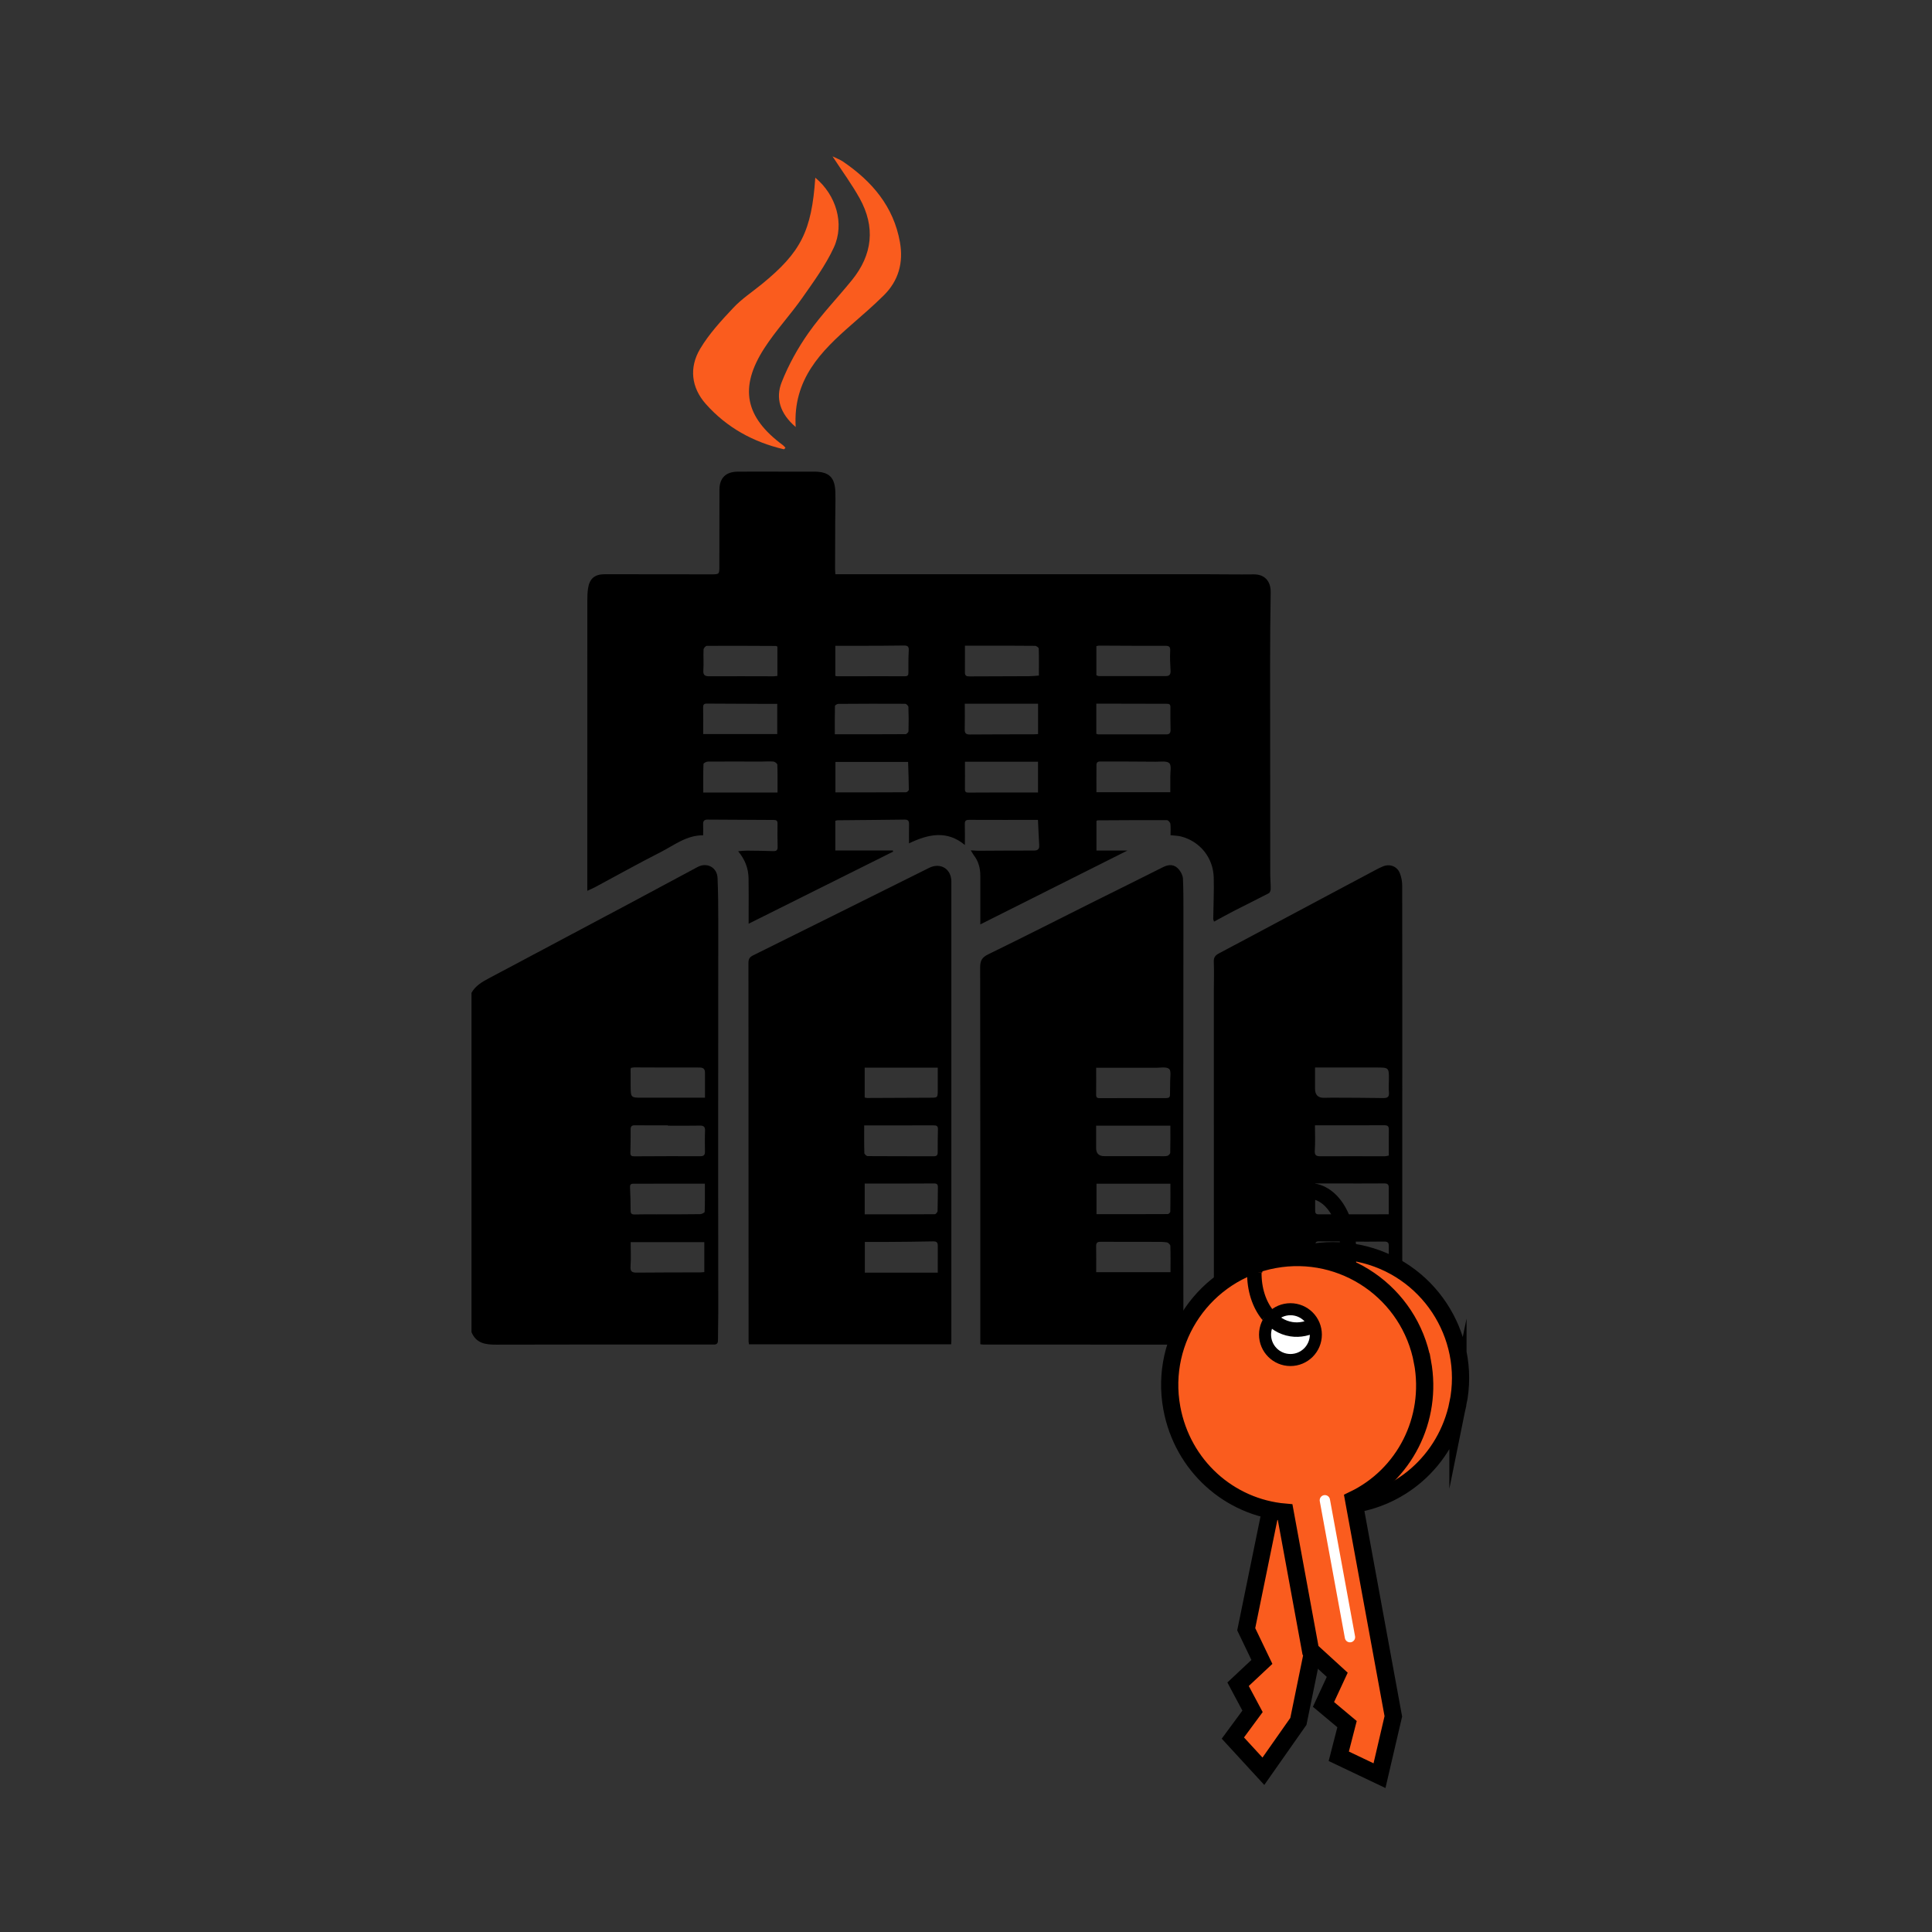
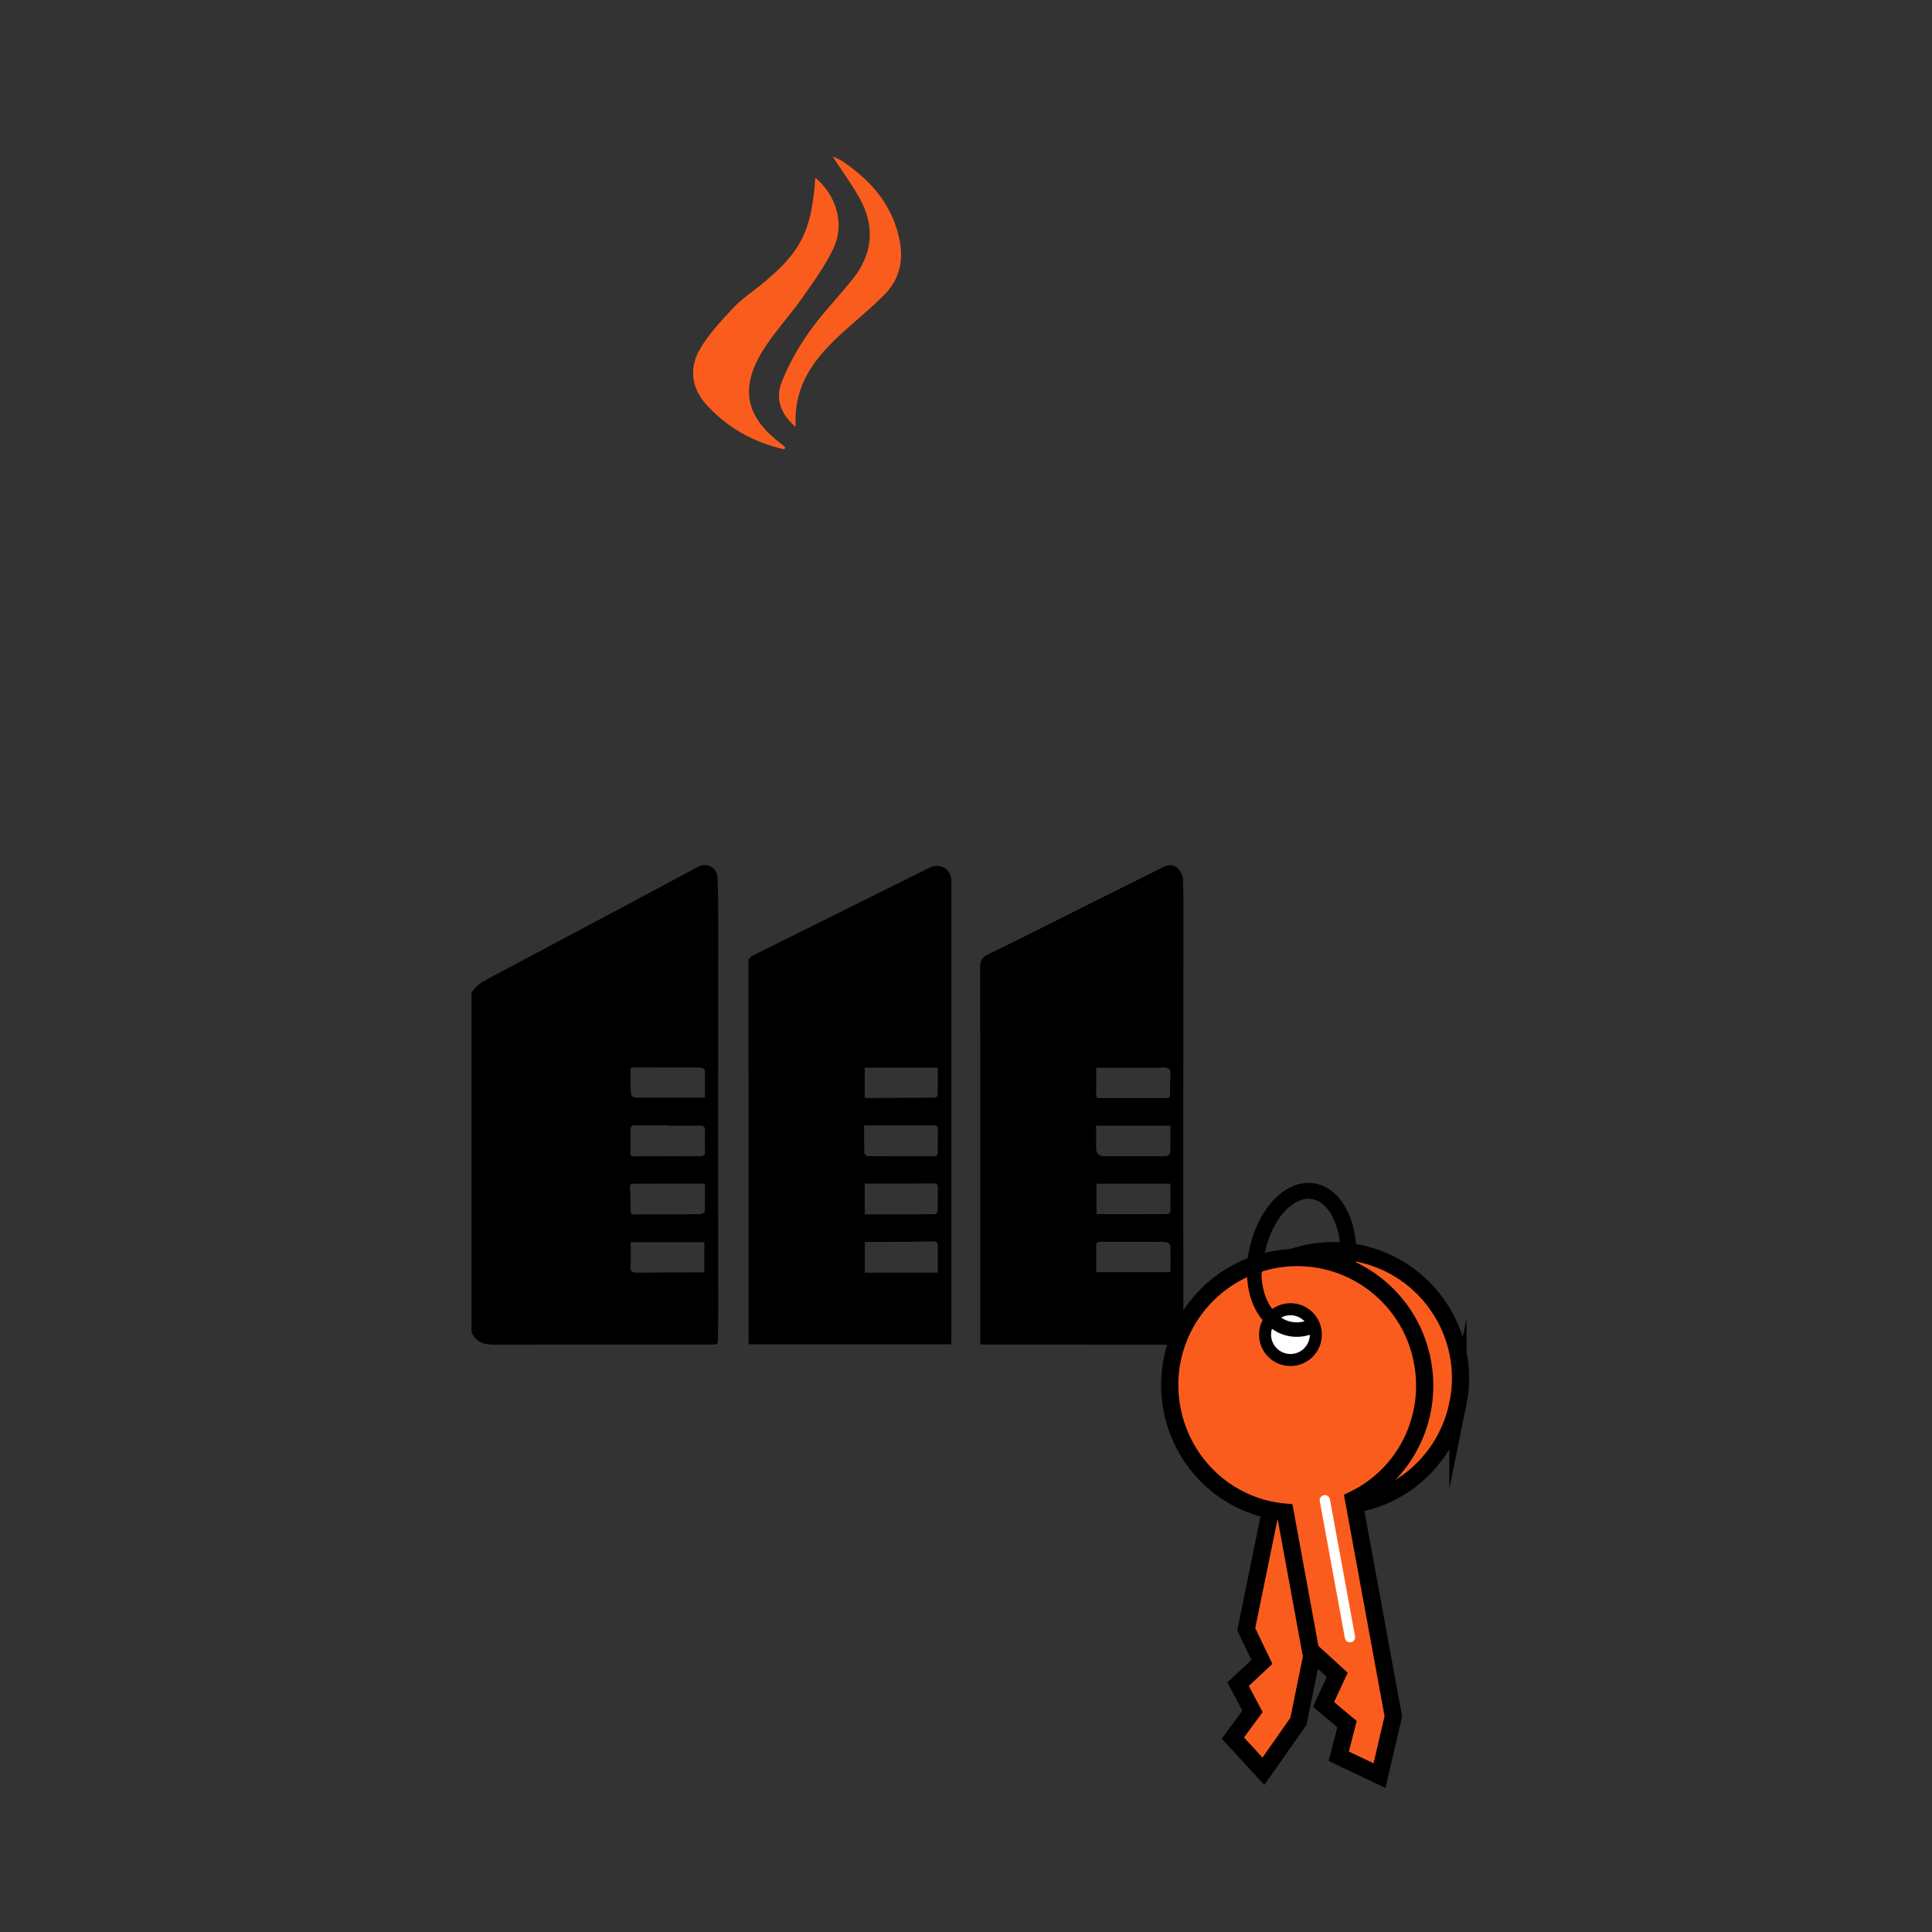
<svg xmlns="http://www.w3.org/2000/svg" id="Layer_1" viewBox="0 0 1080 1080">
  <rect x="0" y="0" width="1080" height="1080" fill="#333333" stroke="none" />
  <defs>
    <style>.cls-1{stroke-width:9.62px;}.cls-1,.cls-2{fill:#fa5c1e;}.cls-1,.cls-3,.cls-4,.cls-5,.cls-6{stroke-miterlimit:10;}.cls-1,.cls-4,.cls-5,.cls-6{stroke:#000;}.cls-3{stroke:#fff;stroke-linecap:round;stroke-width:5.77px;}.cls-3,.cls-4,.cls-5{fill:none;}.cls-4{stroke-width:8.86px;}.cls-5{stroke-width:8.09px;}.cls-6{fill:#fff;stroke-width:6.73px;}</style>
  </defs>
  <path d="m263.54,555.04c2.25-4.07,6.06-6.21,10-8.3,26.18-13.88,52.33-27.8,78.48-41.74,12.65-6.74,25.27-13.53,37.9-20.32,5.24-2.82,10.94.14,11.2,6.15.34,7.98.4,15.99.4,23.98,0,44.61-.06,89.22-.07,133.82,0,28.32.06,56.65.07,84.97,0,5.2-.18,10.4-.17,15.6,0,1.76-.7,2.47-2.39,2.4-.87-.04-1.73,0-2.6,0-39.6,0-79.2-.07-118.8.07-6.09.02-11.35-.63-14-7.01v-189.64Zm109.81,74.21c0-.06,0-.12,0-.18-6.15,0-12.3.05-18.45-.03-1.77-.02-2.39.61-2.38,2.34.03,4.32,0,8.65-.14,12.97-.06,1.8.79,2.05,2.27,2.04,12.3-.06,24.61-.12,36.91-.07,1.94,0,2.53-.75,2.51-2.53-.04-3.84-.11-7.69.05-11.52.09-2.23-.55-3.1-2.89-3.05-5.96.13-11.92.04-17.88.04Zm20.68,32.43c-2.6,0-4.42,0-6.24,0-11.06,0-22.11,0-33.17.02-1.24,0-2.53-.11-2.43,1.91.21,4.31.33,8.64.32,12.96,0,1.73.45,2.38,2.28,2.32,4.03-.13,8.08-.05,12.11-.06,8.17-.01,16.35.01,24.52-.11.88-.01,2.49-.84,2.5-1.34.19-5.16.11-10.32.11-15.7Zm.06-48.06c0-4.89-.02-9.4,0-13.91.01-2.18-.91-2.97-3.16-2.96-12.12.05-24.25-.04-36.38-.07-.64,0-1.27.17-1.83.26-.11.37-.21.55-.21.73,0,3.08,0,6.16.02,9.24.05,6.76.06,6.73,6.65,6.71,11.44-.02,22.88,0,34.91,0Zm-.39,80.76h-41.15c0,4.55.24,9.05-.08,13.52-.21,2.95.86,3.52,3.49,3.5,11.83-.13,23.66-.09,35.49-.13.74,0,1.48-.11,2.26-.17v-16.71Z" />
-   <path d="m328.3,498.02c0-54.59,0-108.42.02-162.25,0-2.3.07-4.63.41-6.9.82-5.42,3.74-7.87,9.2-7.87,19.85,0,39.69.04,59.54.06,4.72,0,4.65,0,4.65-4.76-.01-14.16.03-28.32.05-42.48,0-6.51,3.46-10.07,10.08-10.15,7.71-.09,15.42-.02,23.12-.02,6.55,0,13.1,0,19.65,0,8.43,0,11.75,3.14,11.96,11.64.13,5.39-.06,10.79-.09,16.18-.04,8.86-.06,17.73-.08,26.59,0,.93.11,1.86.18,2.95,3.15,0,6.03,0,8.91,0,66.38,0,132.76,0,199.15,0,8.57,0,17.14.18,25.71.06,6.07-.08,9.67,3.69,9.56,10.04-.49,27.06-.28,54.14-.29,81.21-.01,25.34,0,50.68.04,76.01,0,2.89.29,5.77.26,8.66,0,.8-.46,2.01-1.07,2.33-6.28,3.29-12.66,6.39-18.98,9.63-3.84,1.97-7.61,4.08-11.62,6.24-.18-.59-.46-1.08-.45-1.57.09-7.7.48-15.41.27-23.1-.3-11.11-7.71-20.2-18.26-22.92-1.74-.45-3.6-.45-5.89-.72,0-2.05.17-4.25-.09-6.39-.1-.77-1.24-2.01-1.91-2.02-12.91-.06-25.81.03-38.72.1-.17,0-.34.15-.68.31v16.57h17.33c-27.74,13.92-54.75,27.48-82.26,41.29,0-2.94,0-5.31,0-7.68,0-6.55,0-13.1,0-19.65,0-4.17-1.06-7.98-3.63-11.32-.5-.65-.88-1.4-1.7-2.74,1.88.1,3.14.23,4.4.23,10.31-.04,20.61-.15,30.92-.12,2.32,0,3.06-.92,2.93-3.1-.28-4.59-.46-9.18-.69-14.03-12.95,0-25.74.03-38.53-.03-1.75,0-2.41.51-2.36,2.31.1,3.9.03,7.8.03,11.75-9.96-8.35-20.47-6.11-31.23-.92,0-3.81-.06-7.25.02-10.68.04-1.8-.52-2.63-2.47-2.6-12.52.17-25.04.26-37.57.38-.27,0-.55.13-1.17.29v16.6h32.15c.05.22.09.43.14.65-26.75,13.35-53.51,26.69-80.75,40.28,0-2.26,0-4.04,0-5.83,0-6.55.09-13.1-.04-19.65-.11-5.43-1.93-10.33-5.81-15.03,1.88-.14,3.35-.35,4.8-.34,4.91.04,9.83.09,14.73.27,1.86.07,2.58-.5,2.53-2.43-.12-4.33-.11-8.67-.06-13,.02-1.53-.59-1.98-2.06-1.99-12.33-.03-24.66-.1-36.99-.2-1.83-.01-2.63.72-2.54,2.58.09,2,.02,4.02.02,6.2-9.3-.09-16.17,5.54-23.69,9.36-12.35,6.27-24.44,13.04-36.65,19.59-1.24.66-2.54,1.21-4.45,2.1Zm106.34-55.01c0-5.34.08-10.43-.1-15.5-.02-.65-1.36-1.71-2.16-1.79-2.28-.21-4.61.01-6.91.01-9.91-.01-19.82-.08-29.72,0-.88,0-2.49.85-2.51,1.36-.19,5.24-.11,10.48-.11,15.93h41.53Zm-.08-81.55c-.48-.22-.65-.37-.82-.37-12.88-.06-25.76-.13-38.64-.06-.64,0-1.78,1.32-1.81,2.07-.17,3.84.15,7.7-.11,11.53-.19,2.77.81,3.43,3.4,3.41,11.92-.08,23.84,0,35.76.01.73,0,1.46-.14,2.23-.21v-16.38Zm219.65,81.41c0-3.23.04-6.02-.01-8.8-.04-2.57.78-6.07-.54-7.43-1.35-1.39-4.87-.82-7.43-.84-10.12-.1-20.23-.1-30.35-.12-1.34,0-2.93-.17-2.95,1.84-.05,5.08-.02,10.15-.02,15.35h41.3Zm-41.31-65.39c.5.17.95.45,1.39.45,12.52.02,25.04.02,37.56,0,1.97,0,2.6-1.09,2.5-3-.19-3.65-.42-7.33-.21-10.97.14-2.35-.45-2.96-2.79-2.95-12.33.06-24.66-.06-36.99-.1-.45,0-.9.17-1.48.29v16.26Zm-219.81,32.87h41.4v-16.89c-3.21,0-6.26.01-9.31,0-9.81-.04-19.63-.1-29.44-.14-1.36,0-2.72-.15-2.68,1.99.1,4.89.03,9.79.03,15.04Zm187.66-32.71c0-5.17.07-10.15-.09-15.12-.02-.54-1.34-1.49-2.06-1.49-9.81-.11-19.63-.08-29.44-.09-3.23,0-6.46,0-9.75,0,0,5.25.02,10.15-.01,15.04-.01,1.86.96,2.14,2.59,2.13,11.16-.08,22.32-.06,33.49-.12,1.61,0,3.22-.21,5.29-.35Zm-.48,48.18h-40.85c0,5.24.03,10.32-.02,15.4-.02,1.87,1.05,1.85,2.46,1.84,8.77-.06,17.53-.05,26.3-.05,4,0,8,0,12.1,0v-17.19Zm-113.31-64.81v16.82c.33.07.69.21,1.06.21,12.61,0,25.23-.06,37.84-.02,1.6,0,1.96-.6,1.95-2.03-.01-4.14-.04-8.29.19-12.41.13-2.31-.77-2.75-2.83-2.72-7.99.13-15.98.13-23.98.15-4.6.02-9.19,0-14.24,0Zm.05,64.92v17.01c13.34,0,26.41.02,39.47-.06.55,0,1.58-.94,1.57-1.44-.04-5.16-.26-10.33-.42-15.51h-40.62Zm145.84-15.72c.54.16.81.31,1.08.31,12.71,0,25.43,0,38.14,0,1.75,0,2.32-.91,2.28-2.57-.09-4.23-.14-8.47-.08-12.7.02-1.68-.8-1.83-2.16-1.83-9.53.01-19.07-.04-28.6-.06-3.52,0-7.04,0-10.66,0v16.85Zm-73.53-16.82c0,4.98.09,9.59-.04,14.2-.06,2.23.6,3.02,2.95,3,11.83-.12,23.67-.07,35.5-.1.83,0,1.67-.08,2.56-.13v-16.98h-40.97Zm-72.66,17.08c13.62,0,26.6.02,39.57-.07.57,0,1.61-1.05,1.63-1.63.12-4.51.12-9.03-.05-13.55-.02-.64-1.15-1.79-1.77-1.79-12.5-.08-24.99-.04-37.49.05-.63,0-1.8.75-1.81,1.17-.13,5.16-.08,10.33-.08,15.81Z" />
  <path d="m531.7,751.48h-112.99c-.09-.57-.25-1.11-.25-1.65-.02-70.52-.02-141.03-.07-211.55,0-2.1.59-3.23,2.56-4.2,32.83-16.26,65.63-32.6,98.42-48.93,6.31-3.14,12.44.53,12.44,7.63.02,85.64.01,171.29,0,256.93,0,.48-.05.96-.1,1.78Zm-48.61-122.37c0,5.33-.07,10.4.09,15.47.02.61,1.21,1.69,1.86,1.7,12.31.1,24.61.05,36.92.08,1.6,0,2.23-.55,2.22-2.18-.03-4.33.03-8.65.13-12.98.04-1.68-.72-2.12-2.27-2.11-12.78.04-25.56.02-38.94.02Zm.29,49.72c13.25,0,26.22.02,39.19-.08.54,0,1.52-1.13,1.54-1.76.16-4.42.08-8.85.17-13.27.03-1.59-.48-2.17-2.17-2.16-10.1.08-20.2.05-30.3.05-2.76,0-5.52,0-8.43,0v17.22Zm40.84,32.58c0-5.22-.02-10.12.01-15.02.01-1.8-.63-2.5-2.58-2.45-8.66.2-17.32.24-25.99.31-4.09.03-8.18,0-12.21,0v17.16h40.77Zm-40.85-97.88c.62.12.99.25,1.36.25,11.73-.05,23.46-.12,35.2-.15,4.22-.01,4.25.04,4.29-4.27.04-4.17,0-8.34,0-12.53h-40.85v16.7Z" />
  <path d="m548,751.42v-3.44c0-69.07.03-138.15-.09-207.22,0-3.81,1.06-5.62,4.57-7.32,19.8-9.63,39.43-19.64,59.13-29.49,12.82-6.41,25.69-12.7,38.47-19.18,3.51-1.78,6.55-1.63,9.01,1.38,1.13,1.38,2.11,3.32,2.19,5.06.3,6.54.26,13.1.26,19.65-.02,49.61-.08,99.22-.09,148.83,0,29.77.04,59.53.09,89.3,0,1.66-.19,2.67-2.3,2.67-36.61-.05-73.22-.04-109.82-.05-.37,0-.73-.09-1.42-.18Zm106.25-122.16h-41.5c0,4.32,0,8.45,0,12.57q0,4.46,4.61,4.47c10.29,0,20.58.01,30.87.01,1.44,0,2.92.13,4.31-.17.67-.15,1.62-1.14,1.63-1.77.13-4.97.07-9.95.07-15.1Zm.02,32.46h-41.32v17.02c13.43,0,26.66.01,39.9-.06.48,0,1.35-.89,1.36-1.37.1-5.15.06-10.31.06-15.59Zm-41.5,49.43h41.55c0-5.11.09-9.91-.09-14.71-.03-.71-1.23-1.85-2-1.96-2.18-.33-4.42-.27-6.63-.27-9.92-.04-19.84-.06-29.76-.04-1.5,0-3.15-.15-3.09,2.3.11,4.81.03,9.63.03,14.69Zm0-114.27c0,5.2.03,10.19-.02,15.18-.02,1.93,1.22,1.82,2.52,1.82,12.22-.03,24.45-.08,36.67-.05,1.49,0,2.11-.45,2.1-1.96-.02-2.4.13-4.81.09-7.21-.04-2.47.7-6.03-.59-7.14-1.53-1.32-4.87-.62-7.43-.63-10.96-.04-21.93-.02-33.34-.02Z" />
-   <path d="m783.89,617.99c0,40.66,0,81.33,0,121.99,0,8.28-3.3,11.63-11.48,11.63-29.97,0-59.94,0-89.9,0-3.99,0-3.94,0-3.94-4.15,0-64.27-.02-128.54-.03-192.82,0-5.68.2-11.38-.02-17.05-.1-2.47.92-3.61,2.89-4.65,12.76-6.74,25.48-13.57,38.21-20.36,15.62-8.33,31.25-16.65,46.88-24.97,2.12-1.13,4.24-2.29,6.45-3.23,3.88-1.67,8.04-.16,9.58,3.75.86,2.17,1.31,4.66,1.31,7,.08,40.95.06,81.91.05,122.86Zm-48.82,11.06c0,4.95.23,9.47-.09,13.96-.18,2.64.57,3.36,3.09,3.35,11.92-.07,23.85.01,35.77,0,.87,0,1.74-.26,2.51-.39,0-5.12-.04-9.83.02-14.53.02-1.7-.56-2.41-2.33-2.41-12.77.04-25.54.02-38.97.02Zm41.25,49.75c0-5.02-.04-9.91.02-14.8.02-1.87-.69-2.48-2.57-2.46-9.04.08-18.09.03-27.13.03-3.71,0-7.42,0-11.46,0,0,5.29.01,10.18,0,15.08,0,1.32.26,2.18,1.89,2.17,12.97-.04,25.94-.02,39.26-.02Zm-20.65,15.28s0-.07,0-.1c-6.15,0-12.3.05-18.45-.03-1.6-.02-1.95.64-1.94,2.06.02,4.04.15,8.09-.16,12.11-.2,2.56.46,3.33,3.06,3.31,12.11-.13,24.23-.04,36.34-.15.61,0,1.71-1.12,1.73-1.75.15-4.32.02-8.65.11-12.98.05-2.11-.88-2.55-2.81-2.51-5.96.11-11.92.04-17.88.04Zm-20.56-97.33c0,4.1,0,7.93,0,11.76q-.02,5.36,5.2,5.17c1.44-.05,2.88-.08,4.33-.07,9.52.05,19.04.04,28.56.21,2.5.04,3.47-.68,3.22-3.26-.22-2.19-.04-4.42-.02-6.63.08-7.23.08-7.2-7.22-7.18-11.15.03-22.29,0-34.07,0Z" />
  <path class="cls-1" d="m815,784.66c7.88-38.55-16.98-76.19-55.52-84.07-38.55-7.88-76.19,16.98-84.07,55.52-6.58,32.16,9.03,63.57,36.98,77.71h0l-.46,2.23-15.28,74.71,8.76,18.26-13.32,12.48,8.09,15.15-11,14.93,17.06,18.56,19.57-27.88,17.61-86.11,6.77-33.12.29-1.43h0c31.25-2.04,57.94-24.79,64.52-56.96Z" />
  <path class="cls-1" d="m795.19,761.35c-7.1-38.7-44.23-64.31-82.93-57.21-38.7,7.1-64.31,44.23-57.21,82.93,5.93,32.29,32.15,55.58,63.35,58.25h0l.41,2.23,13.77,75.01,14.95,13.66-7.69,16.56,13.16,11.02-4.62,17.97,22.77,10.84,7.73-33.17-15.86-86.45-6.1-33.25-.26-1.44h0c28.22-13.57,44.47-44.66,38.54-76.95Z" />
  <line class="cls-3" x1="754.64" y1="915.19" x2="740.6" y2="838.65" />
  <circle class="cls-6" cx="721.37" cy="746.06" r="14.2" />
  <path class="cls-5" d="m708.68,735.1c3.47,4.25,7.98,7.12,13.19,7.93,4.79.75,9.55-.34,13.86-2.84" />
  <path class="cls-5" d="m701.18,711.24c-.12,9.43,2.69,17.97,7.49,23.86" />
  <path class="cls-4" d="m752.98,711.21c3.57-22.83-4.96-43.12-19.05-45.33-14.09-2.2-28.4,14.52-31.97,37.35-.42,2.71-.68,5.39-.77,8" />
  <path class="cls-2" d="m455.74,99.33c11.66,9.64,16.53,25.76,10.36,39.07-4.61,9.93-11.23,19.01-17.57,28.04-6.75,9.63-14.88,18.32-21.24,28.18-14.26,22.11-10.81,38.58,10.38,54.24.53.39.93.95,1.42,1.47-.37.35-.71.86-.91.82-17.09-4-31.91-12.14-43.58-25.27-8.25-9.27-9.42-20.45-3.22-30.88,4.98-8.37,11.82-15.77,18.55-22.93,4.7-5.01,10.6-8.89,15.97-13.27,21.82-17.8,27.83-29.65,29.85-59.45Z" />
  <path class="cls-2" d="m444.79,238.7c-8.81-7.55-11.34-16.18-7.83-25.04,3.85-9.73,9.06-19.16,15.1-27.71,7.29-10.34,16.2-19.52,24.19-29.38,11.54-14.23,13.19-29.69,4.29-45.73-4.34-7.81-9.69-15.06-15.15-23.43,2.4,1.17,4.24,1.82,5.81,2.89,16.21,11.03,28.29,25.03,31.86,45.01,2.05,11.47-.73,21.61-9.05,29.83-5.74,5.67-11.85,10.98-17.94,16.28-17.17,14.97-32.88,30.72-31.27,57.3Z" />
</svg>